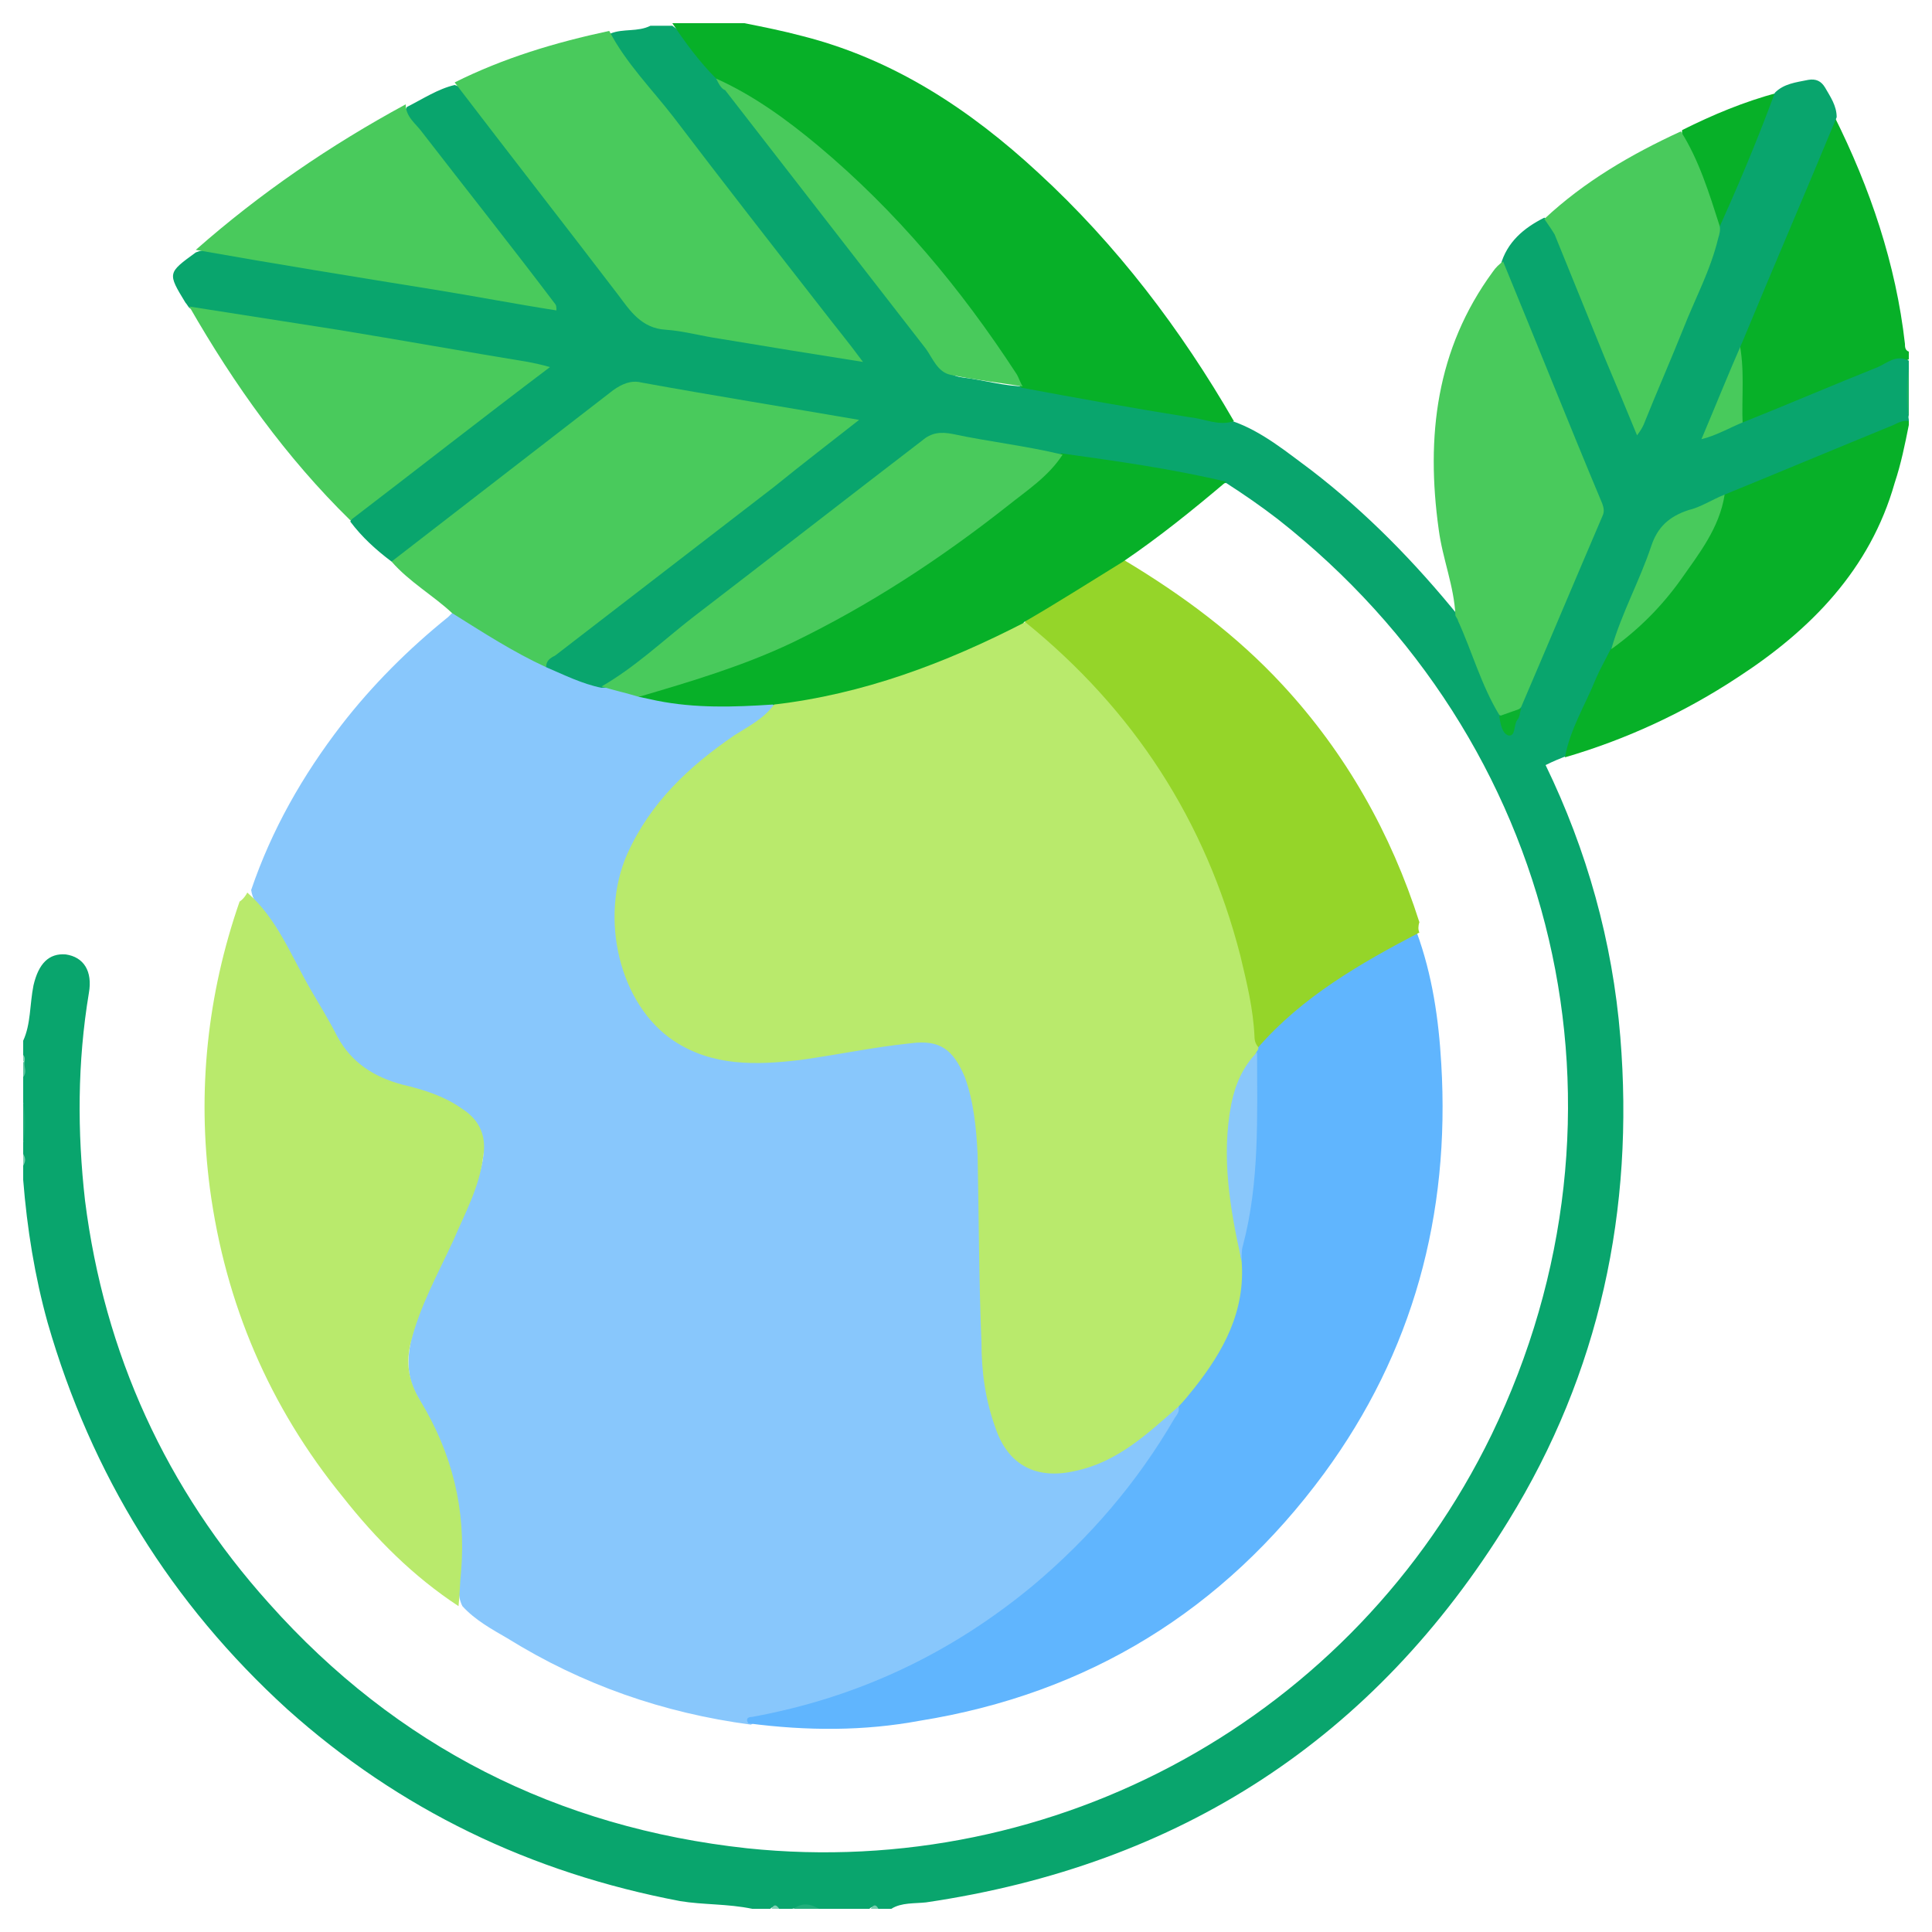
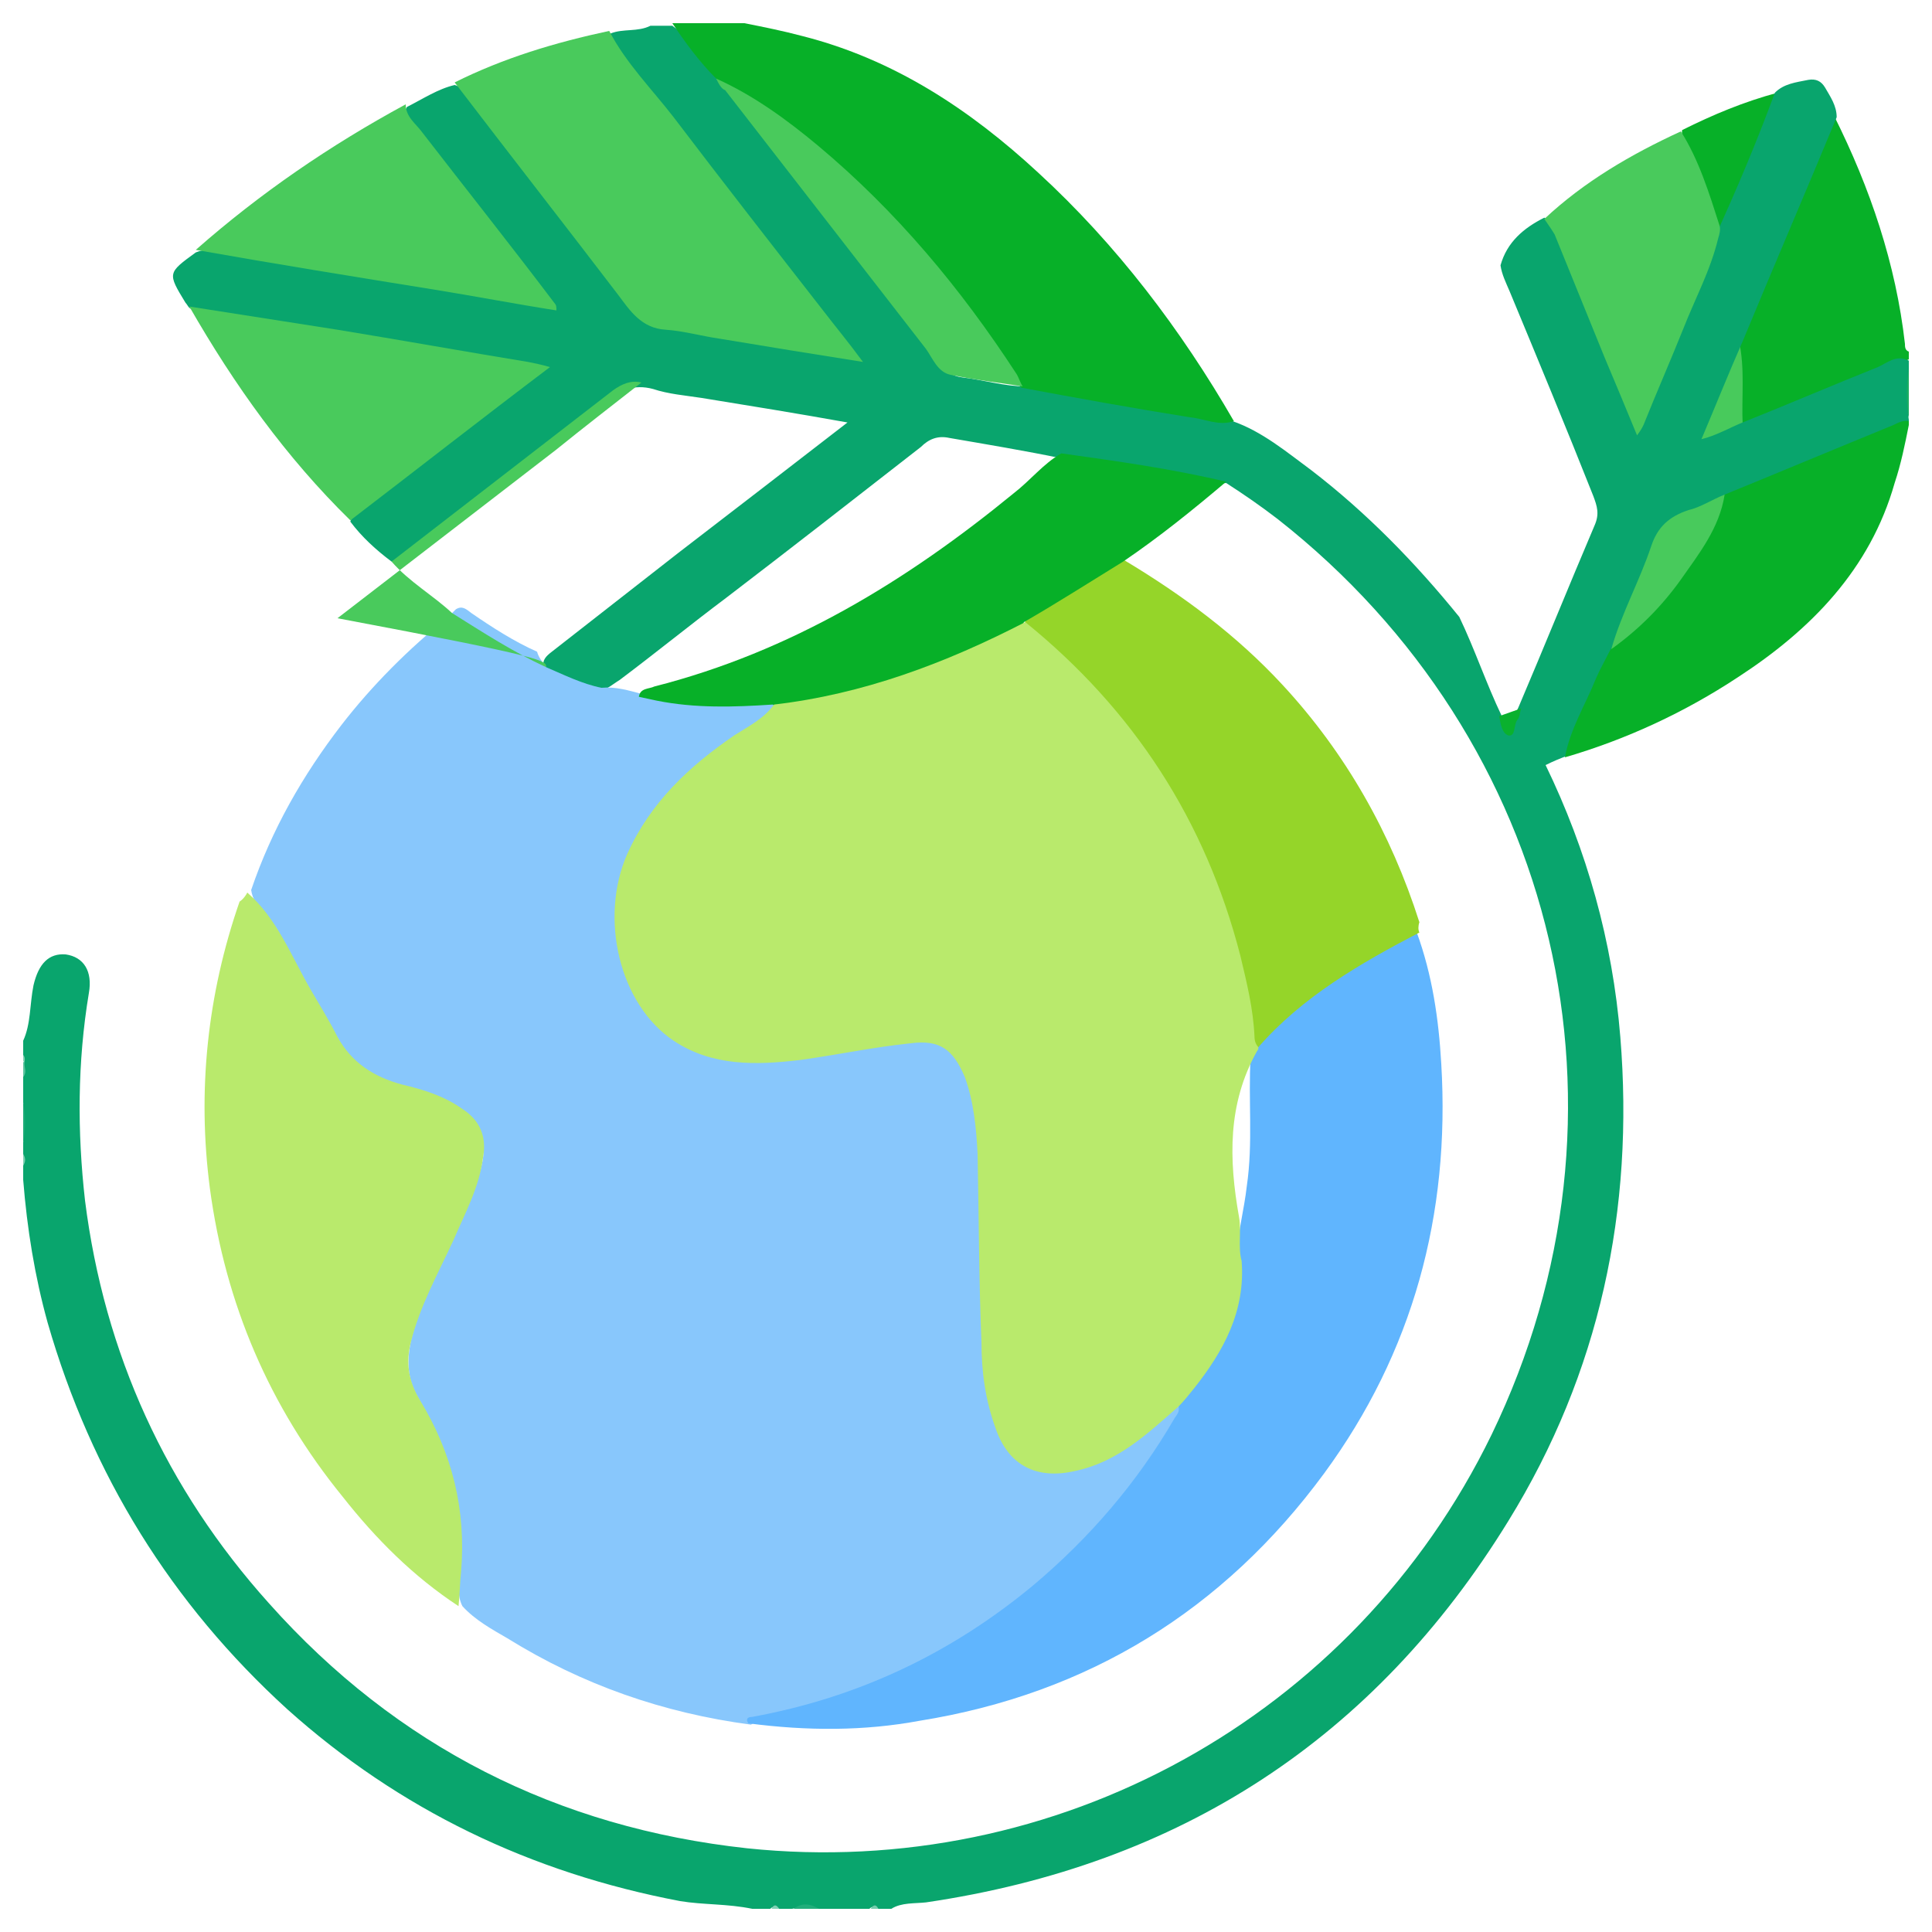
<svg xmlns="http://www.w3.org/2000/svg" version="1.1" id="Layer_1" x="0px" y="0px" viewBox="0 0 150 150" style="enable-background:new 0 0 150 150;" xml:space="preserve">
  <style type="text/css">
	.st0{fill:#07B028;}
	.st1{fill:#1AAF63;}
	.st2{fill:#1BAC77;}
	.st3{fill:#5AC39D;}
	.st4{fill:#7BCFB0;}
	.st5{fill:#7CCFB0;}
	.st6{fill:#48CA5C;}
	.st7{fill:#09A56D;}
	.st8{fill:#22AE7B;}
	.st9{fill:#80D1B4;}
	.st10{fill:#75CDAD;}
	.st11{fill:#88C7FC;}
	.st12{fill:#60B5FE;}
	.st13{fill:#B9EA6C;}
	.st14{fill:#95D529;}
	.st15{fill:#49CA5C;}
	.st16{fill:#0AB12E;}
	.st17{fill:#89C7FB;}
</style>
  <g>
    <path class="st0" d="M142.4,9c2.8,5.6,4.8,11.5,5.5,17.7c0,0.2,0,0.5,0.3,0.6c0,0.2,0,0.4,0,0.6c-3.8,1.6-7.6,3.1-11.4,4.7   c-0.5,0.2-0.9,0.5-1.5,0.4c-0.6-0.8-0.4-1.8-0.4-2.8c0-1.3-0.2-2.6,0.1-3.8c1.5-4.2,3.3-8.2,5.1-12.3   C140.8,12.3,141.3,10.5,142.4,9z" />
    <path class="st1" d="M148.2,32.4c-0.5-1.3-0.5-2.7,0-4C148.2,29.7,148.2,31.1,148.2,32.4z" />
    <path class="st2" d="M1.8,85.6c0.5,1,0.5,2.1,0,3.1C1.8,87.7,1.8,86.6,1.8,85.6z" />
    <path class="st3" d="M2.1,82.4c0,0.4,0.2,0.8-0.3,1.2c0-0.4,0-0.8,0-1.1C1.9,82.3,2,82.3,2.1,82.4z" />
    <path class="st4" d="M1.8,89.6c0.4,0.3,0.4,0.6,0,0.9C1.8,90.1,1.8,89.9,1.8,89.6z" />
    <path class="st5" d="M2.1,82.4c-0.1,0-0.2,0-0.3,0c0-0.2,0-0.4,0-0.6C2.1,82,2.1,82.2,2.1,82.4z" />
    <path class="st0" d="M133.4,18.4c-0.5-2.4-1.5-4.6-2.4-6.8c-0.2-0.5-0.5-0.9-0.4-1.5c2.4-1.2,4.8-2.2,7.4-2.9   c0.3,0.8-0.3,1.4-0.6,2.1C136,12.3,135,15.5,133.4,18.4z" />
    <path class="st6" d="M135,26.4c0.5,2.2,0.2,4.4,0.3,6.6c-1.1,0.7-2.3,1.1-3.8,1.7C132.7,31.7,133.7,29,135,26.4z" />
    <g>
      <path class="st7" d="M121.6,58.7c-0.5,0.2-1,0.4-1.6,0.7c3.2,6.6,5.2,13.7,5.8,21.1c1.1,13.4-1.6,26.1-8.7,37.6    c-10.4,16.9-25.5,26.7-45.2,29.6c-0.9,0.1-1.9,0-2.7,0.5c-0.4,0-0.8,0-1.1,0c-0.2-0.2-0.4-0.2-0.6,0c-1.3,0-2.7,0-4,0    c-0.7-0.2-1.3-0.2-2,0c-0.4,0-0.8,0-1.1,0c-0.2-0.2-0.4-0.2-0.6,0c-0.5,0-1,0-1.4,0c-1.9-0.4-3.8-0.3-5.6-0.6    c-11.6-2.2-21.8-7.1-30.5-14.9c-9-8.2-15.2-18.2-18.6-30c-1-3.6-1.6-7.3-1.9-11.1c0-0.4,0-0.8,0-1.1c0.2-0.3,0.2-0.6,0-0.9    c0-0.3,0-0.6,0-0.9c0.2-1,0.2-2.1,0-3.1c0-0.7,0-1.3,0-2c0.3-0.3,0.1-0.7,0.1-1c0-0.2,0.1-0.5-0.1-0.7c0-0.4,0-0.8,0-1.1    c0.6-1.3,0.5-2.8,0.8-4.3C3,74.8,3.8,74,5.1,74.1c1.4,0.2,2.1,1.3,1.8,3C6,82.5,6,87.9,6.6,93.2c1.5,11.9,6.3,22.4,14.3,31.3    c9.9,11.1,22.4,17.4,37.1,19c23.9,2.5,47.1-10.1,57.8-32.1c12.1-25,5.3-53.9-16.6-71.1c-1.3-1-2.6-1.9-4-2.8    c-1.5,0.2-2.9-0.3-4.4-0.5c-2.8-0.4-5.5-0.9-8.3-1.4c-2.9-0.6-5.9-1.1-8.8-1.6c-0.9-0.2-1.6,0.1-2.2,0.7c-5,3.9-10,7.8-15.1,11.7    c-2.8,2.1-5.5,4.3-8.3,6.4c-0.5,0.3-0.9,0.7-1.5,0.8c-1.6-0.2-3-0.7-4.3-1.6c-0.4-0.8,0.3-1.2,0.8-1.6c3.2-2.5,6.4-5,9.6-7.5    c4.3-3.3,8.7-6.7,13.1-10.1c-3.9-0.7-7.6-1.3-11.3-1.9c-1.3-0.2-2.6-0.3-3.8-0.7c-1.5-0.4-2.6,0.1-3.8,1c-5,4-10.1,7.9-15.2,11.8    c-0.4,0.3-0.7,0.8-1.3,0.6c-1.2-0.9-2.3-1.9-3.2-3.1c0.2-0.7,0.8-1,1.3-1.4c4.4-3.4,8.8-6.8,13.4-10.3c-4.4-0.7-8.6-1.5-12.9-2.2    c-4.1-0.7-8.3-1.4-12.4-2.1c-0.7-0.1-1.3-0.2-1.9-0.6c-0.1-0.1-0.2-0.3-0.3-0.4c-1.4-2.3-1.4-2.3,0.8-3.9c0.7-0.3,1.4-0.2,2.1-0.1    c7.8,1.3,15.6,2.7,23.5,4c0.5,0.1,1,0.3,1.6,0.1c-1.8-2.6-3.7-4.9-5.6-7.4c-1.6-2-3.1-4.1-4.7-6.1c-0.4-0.5-1-1-0.5-1.8    c1.2-0.6,2.4-1.4,3.7-1.7c0.7,0.2,1.1,0.8,1.6,1.4c4.1,5.3,8.2,10.6,12.3,15.9c0.5,0.6,1,1.1,1.8,1.3c5,0.9,10,1.7,15.2,2.6    c-5.4-7-10.7-13.8-16-20.6c-0.8-1-1.6-2.1-2.4-3.2c-0.3-0.4-0.8-0.8-0.4-1.4c1-0.4,2.1-0.1,3.1-0.6c0.6,0,1.1,0,1.7,0    c1.6,1.1,2.4,2.9,3.7,4.2c5.7,7.3,11.4,14.7,17,22c0.5,0.6,1,1,1.8,1.1c1.7,0.2,3.3,0.7,4.9,0.7c5.4,1,10.7,1.8,16.1,2.7    c2.3,0.8,4.2,2.4,6.1,3.8c4.3,3.3,8.1,7.2,11.5,11.4c1.2,2.5,2.1,5.2,3.3,7.7c0.2,0.4,0.2,0.8,0.5,1.2c0.3-0.6,0.5-1.3,0.8-1.9    c2-4.7,3.9-9.4,5.9-14.1c0.4-0.9,0.2-1.5-0.1-2.3c-2.1-5.3-4.3-10.6-6.5-15.9c-0.3-0.7-0.6-1.3-0.7-2c0.5-1.8,1.8-2.9,3.4-3.7    c0.8,0.3,0.9,1,1.2,1.7c1.8,4.3,3.5,8.6,5.3,12.9c0.2,0.4,0.2,0.8,0.7,1.3c2-4.8,4.1-9.5,6-14.3c1.7-3.7,3.3-7.5,4.7-11.3    c0.7-0.7,1.6-0.8,2.6-1c0.6-0.1,1,0.1,1.3,0.6c0.4,0.7,0.9,1.4,0.9,2.3c-2.4,5.8-4.9,11.6-7.3,17.4c-1.1,2.5-2.1,5-3.2,7.6    c1.2-0.3,2.2-0.9,3.2-1.3c3.5-1.4,7-2.9,10.5-4.3c0.7-0.3,1.4-1,2.4-0.5c0,0.2,0,0.4,0,0.6c-0.2,1.3-0.2,2.7,0,4    c0,0.1,0,0.2,0,0.3c-2.1,1.3-4.5,2-6.7,3c-2.4,1.1-4.9,2.1-7.4,3.1c-0.5,0.2-1,0.6-1.6,0.7c-2.6,0.5-3.9,2.3-4.7,4.8    c-0.7,2.1-1.7,4.1-2.5,6.2C123.9,53.1,123.1,56.1,121.6,58.7z" />
      <path class="st0" d="M57.8,1.8c1.5,0.3,3,0.6,4.5,1c7.1,1.8,13,5.7,18.3,10.6c6.1,5.6,11.1,12.2,15.2,19.3    c-1.2,0.4-2.3-0.2-3.4-0.3c-4.4-0.7-8.8-1.5-13.1-2.3c-1.5-1.7-2.6-3.6-3.9-5.4c-4.5-6.1-9.6-11.5-15.8-15.9    c-1.3-0.9-2.8-1.6-4-2.7c-1.3-1.3-2.4-2.8-3.4-4.3C54,1.8,55.9,1.8,57.8,1.8z" />
      <path class="st0" d="M133.9,38.4c4.4-1.8,8.7-3.6,13.1-5.4c0.4-0.2,0.8-0.4,1.2-0.3c0,0.1,0,0.2,0,0.3c-0.3,1.5-0.6,3-1.1,4.5    c-1.9,6.7-6.5,11.4-12.2,15.1c-4.1,2.7-8.6,4.8-13.4,6.2c0.4-2.2,1.6-4.1,2.4-6.1c0.3-0.7,0.7-1.4,1.1-2.2    c0.2-0.3,0.4-0.7,0.7-0.9c3.5-2.9,6.2-6.4,7.9-10.6C133.7,38.7,133.8,38.6,133.9,38.4z" />
      <path class="st8" d="M61.6,148.2c0.7-0.5,1.3-0.4,2,0C62.9,148.2,62.2,148.2,61.6,148.2z" />
      <path class="st9" d="M59.9,148.2c0.2-0.4,0.4-0.3,0.6,0C60.2,148.2,60,148.2,59.9,148.2z" />
      <path class="st10" d="M67.6,148.2c0.2-0.3,0.4-0.4,0.6,0C67.9,148.2,67.8,148.2,67.6,148.2z" />
      <path class="st11" d="M42.4,51.8c1.4,0.6,2.8,1.3,4.3,1.6c1.1-0.1,2.1,0.2,3.2,0.5c2.8,0.5,5.6,1,8.5,0.6c0.6-0.1,1.1-0.1,1.7,0.2    c0.5,0.9-0.3,1.2-0.8,1.5c-1.9,1.5-4,2.7-5.8,4.4c-3.5,3.4-6,7.3-5.2,12.5c0.8,5.3,4.3,9,10,9c3.7,0,7.3-0.7,10.9-1.3    c0.7-0.1,1.3-0.2,2-0.2c1.9,0,3.1,0.8,3.8,2.6c0.9,2.1,1.2,4.3,1.2,6.6c-0.1,4.9,0.3,9.7,0.4,14.5c0,2.1,0.3,4.3,1.1,6.3    c1.1,2.9,3.2,4,6.3,3.1c2-0.6,3.8-1.6,5.3-3c0.7-0.6,1.3-1.3,2.2-1.5c0.8,0.6,0.1,1.1-0.2,1.6c-1.6,2.7-3.3,5.2-5.4,7.5    c-6.9,7.6-15.3,12.7-25.3,15.1c-0.8,0.2-1.6,0.1-2.3,0.5c-6.8-0.9-13.1-3.1-18.9-6.7c-1.2-0.7-2.5-1.4-3.5-2.5    c-0.4-0.8-0.3-1.6-0.2-2.4c0.5-5-0.8-9.6-3.3-13.9c-0.8-1.4-0.8-2.8-0.5-4.3c0.6-2.5,1.8-4.8,2.9-7.1c0.9-1.9,1.8-3.8,2.4-5.8    c0.9-2.9,0.1-4.5-2.7-5.7c-1.1-0.5-2.3-0.8-3.5-1.2c-2-0.5-3.5-1.6-4.6-3.4c-1.7-2.8-3.2-5.7-4.8-8.6c-0.6-1.1-1.9-1.8-2.1-3.2    c1.6-4.7,4-8.9,7-12.8c2.4-3.1,5.2-5.9,8.3-8.4c0.2-0.2,0.4-0.4,0.6-0.6c0.5-0.3,0.8,0,1.2,0.3c1.6,1.1,3.3,2.2,5.1,3    C41.8,51,42.1,51.4,42.4,51.8z" />
      <path class="st12" d="M58.1,133.8c-0.2-0.3-0.1-0.5,0.3-0.5c8.2-1.5,15.4-4.9,21.8-10.2c4.4-3.7,8.1-8,11-13    c0.2-0.3,0.4-0.5,0.3-0.9c-0.1-0.8,0.5-1.2,0.9-1.7c2.3-2.9,3.9-6.1,3.6-9.9c0.1-1.9,0.6-3.7,0.8-5.5c0.5-3.4,0.1-6.7,0.3-10.1    c0-0.2,0-0.3,0.1-0.5c1-1.5,2.3-2.7,3.6-3.8c2.4-2,5.2-3.5,7.9-5c0.4-0.2,0.8-0.5,1.3-0.3c1.2,3.3,1.7,6.7,1.9,10.2    c0.7,11.7-2.2,22.4-9.1,31.8c-7.8,10.6-18.3,17.1-31.4,19.2C67.1,134.4,62.7,134.4,58.1,133.8z" />
      <path class="st13" d="M19.2,69.3c2.3,2,3.4,4.9,4.9,7.5c0.7,1.2,1.5,2.5,2.1,3.7c1.1,2,2.8,3.1,5,3.7c1.7,0.4,3.3,0.9,4.7,1.9    c1.4,0.9,1.9,2.2,1.6,3.8c-0.3,2.3-1.4,4.3-2.3,6.4c-1.2,2.6-2.6,5.1-3.3,7.9c-0.4,1.6-0.2,3,0.7,4.5c2.5,4.1,3.6,8.5,3.2,13.3    c-0.1,0.9-0.1,1.8-0.2,2.7c-3.5-2.3-6.4-5.2-9-8.5c-5.7-7-9.1-15-10.3-23.9c-1-7.6-0.2-15.1,2.3-22.3    C18.9,69.8,19.1,69.5,19.2,69.3z" />
      <path class="st14" d="M110.2,72.4c-4.6,2.4-9.1,5-12.5,8.9c-0.7,0-0.6-0.6-0.7-1c-1.1-9.7-5-18.3-11.3-25.7    c-1.5-1.8-3.2-3.4-5-4.9c-0.4-0.4-0.9-0.7-1.1-1.2c-0.1-0.5,0.3-0.7,0.6-0.9c2.1-1.2,4.1-2.4,6.1-3.8c0.3-0.2,0.6-0.5,1-0.3    c4.5,2.7,8.7,5.8,12.3,9.7c4.9,5.3,8.4,11.5,10.6,18.4C110.1,71.9,110.1,72.2,110.2,72.4z" />
-       <path class="st15" d="M42.4,51.8c-2.6-1.2-4.9-2.7-7.3-4.2c-1.5-1.4-3.3-2.4-4.7-4c5.7-4.4,11.5-8.9,17.2-13.3    c0.7-0.5,1.4-0.8,2.2-0.6c5.5,1,11.1,1.9,16.9,2.9c-2.3,1.8-4.5,3.5-6.6,5.2c-5.7,4.4-11.3,8.7-17,13.1    C42.7,51.1,42.4,51.3,42.4,51.8z" />
+       <path class="st15" d="M42.4,51.8c-2.6-1.2-4.9-2.7-7.3-4.2c-1.5-1.4-3.3-2.4-4.7-4c5.7-4.4,11.5-8.9,17.2-13.3    c0.7-0.5,1.4-0.8,2.2-0.6c-2.3,1.8-4.5,3.5-6.6,5.2c-5.7,4.4-11.3,8.7-17,13.1    C42.7,51.1,42.4,51.3,42.4,51.8z" />
      <path class="st15" d="M47.3,2.4c1.3,2.5,3.3,4.5,5,6.7c3.8,5,7.7,10,11.6,15c1,1.3,2,2.5,3.1,4c-3.8-0.6-7.5-1.2-11.1-1.8    c-1.4-0.2-2.8-0.6-4.2-0.7c-1.9-0.1-2.8-1.5-3.7-2.7c-4.2-5.5-8.5-11-12.7-16.5C39.1,4.5,43.1,3.3,47.3,2.4z" />
      <path class="st0" d="M87.2,43.6c-2.6,1.6-5.1,3.2-7.7,4.7c-0.1,0.3-0.4,0.5-0.7,0.7c-5.6,2.9-11.4,5.1-17.7,5.9    c-0.4,0-0.8,0.1-1.1-0.2C57,54.9,54,55,51,54.4c-0.5-0.1-0.9-0.2-1.4-0.3c0.1-0.7,0.8-0.6,1.2-0.8c10.6-2.7,19.6-8.2,27.9-15    c1.3-1,2.3-2.3,3.7-3.1c4.3,0.6,8.6,1.2,12.8,2.2C92.6,39.6,90,41.7,87.2,43.6z" />
      <path class="st15" d="M14.7,23.8c3.8,0.6,7.7,1.2,11.5,1.8c4.9,0.8,9.9,1.7,14.8,2.5c0.5,0.1,1,0.2,1.7,0.4    c-5.3,4-10.4,8-15.5,11.9C22.2,35.5,18.2,29.9,14.7,23.8z" />
      <path class="st15" d="M31.5,8.1c0,1,0.8,1.5,1.3,2.2c3.4,4.4,6.9,8.8,10.3,13.3c0.1,0.1,0.1,0.3,0.1,0.5c-3.2-0.5-6.3-1.1-9.4-1.6    c-6.2-1-12.4-2-18.6-3.1C20.2,15,25.6,11.3,31.5,8.1z" />
-       <path class="st15" d="M113,47.8c-0.1-2.3-1-4.4-1.3-6.7c-1-7.2-0.2-14,4.2-20c0.2-0.3,0.5-0.6,0.8-0.8c2.6,6.3,5.1,12.6,7.7,18.8    c0.1,0.3,0.2,0.6,0,1c-2.1,4.9-4.2,9.9-6.3,14.8c-0.5,0.5-0.9,1-1.7,0.6c-1.4-2.3-2.1-4.9-3.2-7.3C113.2,48.1,113.1,48,113,47.8z" />
-       <path class="st15" d="M82.5,35.3c-1.1,1.7-2.8,2.8-4.3,4C73,43.4,67.5,47,61.5,49.9c-3.8,1.8-7.8,3-11.9,4.2    c-1-0.3-1.9-0.5-2.9-0.8c2.6-1.5,4.7-3.5,7-5.3c6-4.6,11.9-9.2,17.9-13.8c0.7-0.6,1.4-0.7,2.4-0.5C76.8,34.3,79.6,34.6,82.5,35.3z    " />
      <path class="st15" d="M119.9,17c3.1-2.9,6.7-5,10.6-6.8c1.4,2.2,2.2,4.8,3,7.3c0.1,0.3,0,0.7-0.1,1c-0.6,2.5-1.8,4.7-2.7,7    c-1,2.5-2.1,5-3.1,7.5c-0.1,0.2-0.2,0.4-0.5,0.8c-0.9-2.2-1.7-4.1-2.5-6c-1.3-3.2-2.6-6.4-3.9-9.6C120.4,17.7,120.1,17.3,119.9,17    z" />
      <path class="st15" d="M55.6,6.1c2.9,1.3,5.5,3.2,7.9,5.2c6.1,5.1,11.1,11.1,15.4,17.7c0.2,0.3,0.3,0.7,0.5,1    c-1.9-0.3-3.7-0.5-5.6-0.9c-1-0.2-1.4-1.3-1.9-2c-5.2-6.7-10.4-13.4-15.6-20.1C56,6.9,55.8,6.5,55.6,6.1z" />
      <path class="st6" d="M133.9,38.4c-0.4,2.6-2,4.6-3.4,6.6c-1.5,2.1-3.3,3.9-5.4,5.4c0.8-2.8,2.2-5.3,3.1-8c0.5-1.5,1.4-2.3,2.9-2.8    C132,39.4,132.9,38.8,133.9,38.4z" />
      <path class="st16" d="M116.4,55.6c0.6-0.2,1.1-0.4,1.7-0.6c-0.1,0.3-0.1,0.7-0.3,0.9c-0.3,0.4-0.1,1.3-0.7,1.2    C116.6,56.9,116.5,56.2,116.4,55.6z" />
      <path class="st13" d="M60.1,54.7c6.9-0.8,13.3-3.2,19.5-6.4c8.4,6.8,14,15.4,16.7,25.9c0.5,2.1,1,4.1,1.1,6.3    c0,0.3,0.1,0.6,0.3,0.8c0,0.1,0,0.2-0.1,0.3c-2.3,4.1-2.2,8.4-1.4,12.9c0.2,1.1-0.1,2.3,0.2,3.4c0.3,3.9-1.4,7-3.7,9.9    c-0.4,0.5-0.8,1-1.2,1.4c-2.4,2.1-4.7,4.3-8,5c-3,0.7-5.2-0.4-6.2-3.3c-0.8-2.2-1.1-4.4-1.1-6.7c-0.2-4.8-0.2-9.7-0.3-14.6    c-0.1-2-0.3-4.1-1-6C74,81.5,73,80.7,70.7,81c-2.9,0.3-5.7,0.9-8.6,1.3c-3.4,0.4-6.8,0.5-9.8-1.5c-4.2-2.8-5.8-9.5-3.6-14.5    c1.8-4,4.8-6.8,8.3-9.2C58.1,56.4,59.3,55.8,60.1,54.7z" />
-       <path class="st17" d="M96.4,97.9c-0.9-4-1.6-8.1-0.8-12.2c0.3-1.5,0.9-2.9,2-4c0,5,0.2,10.1-1.1,15C96.4,97,96.4,97.4,96.4,97.9z" />
    </g>
  </g>
</svg>